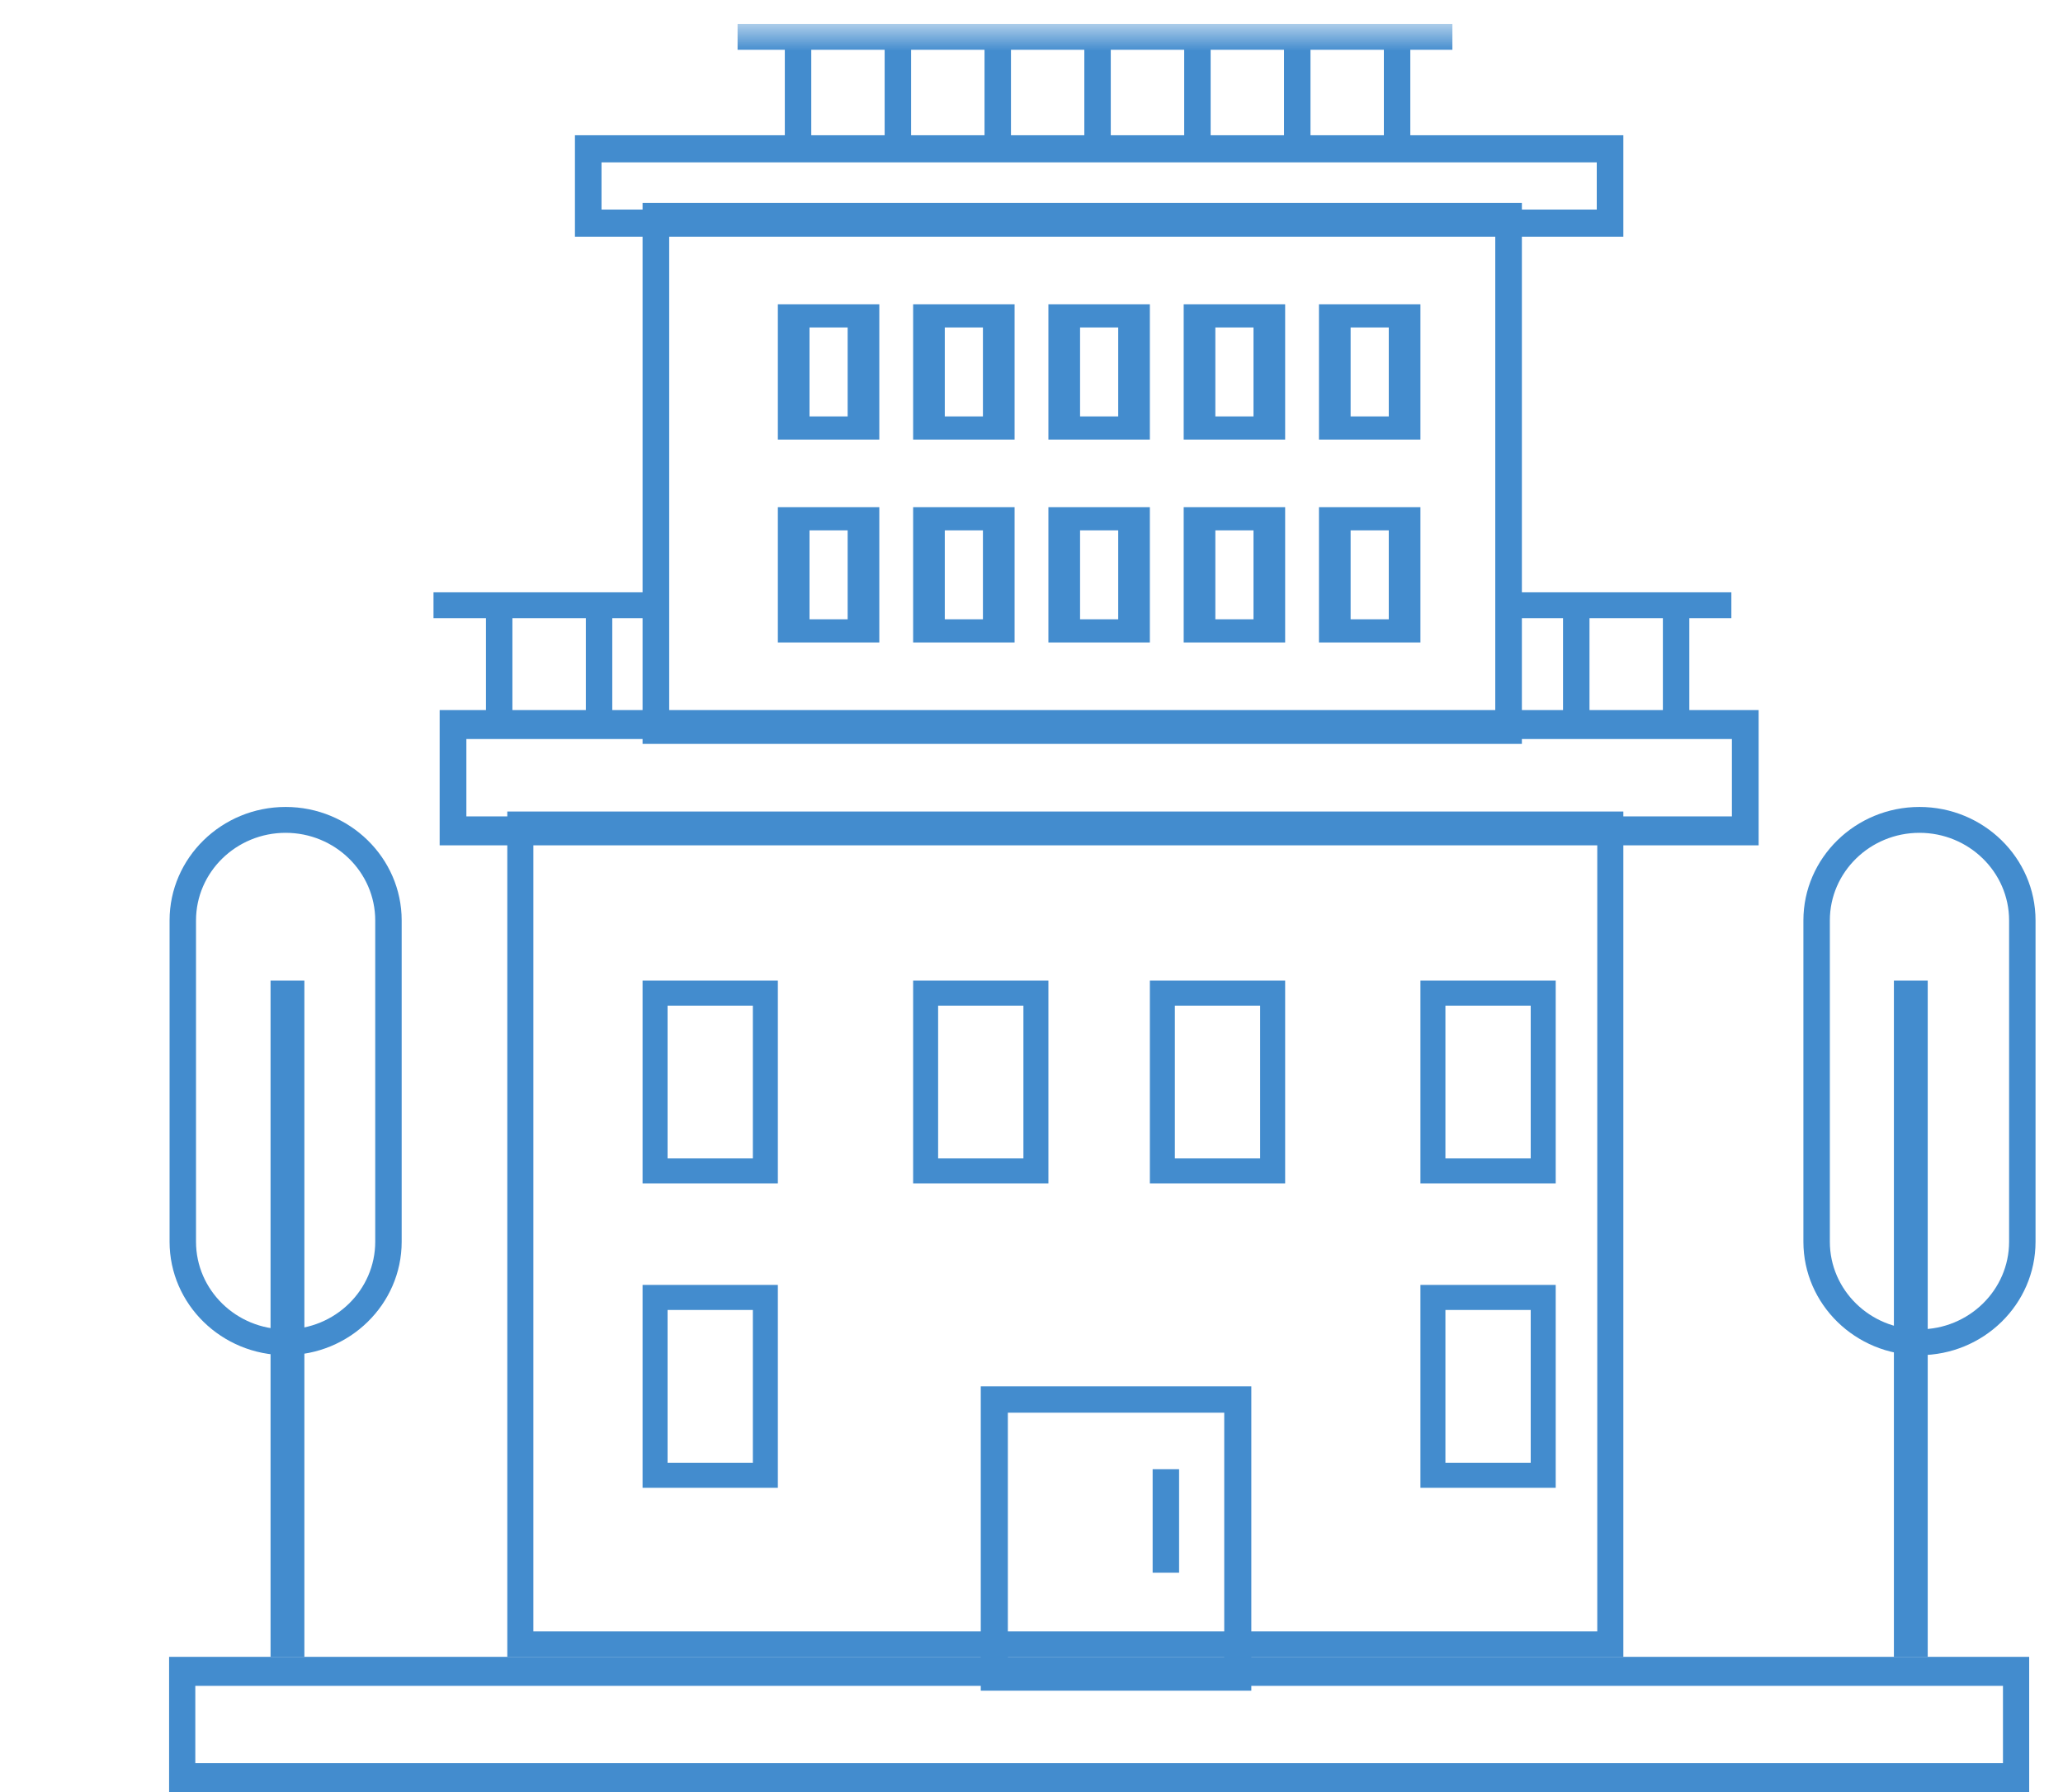
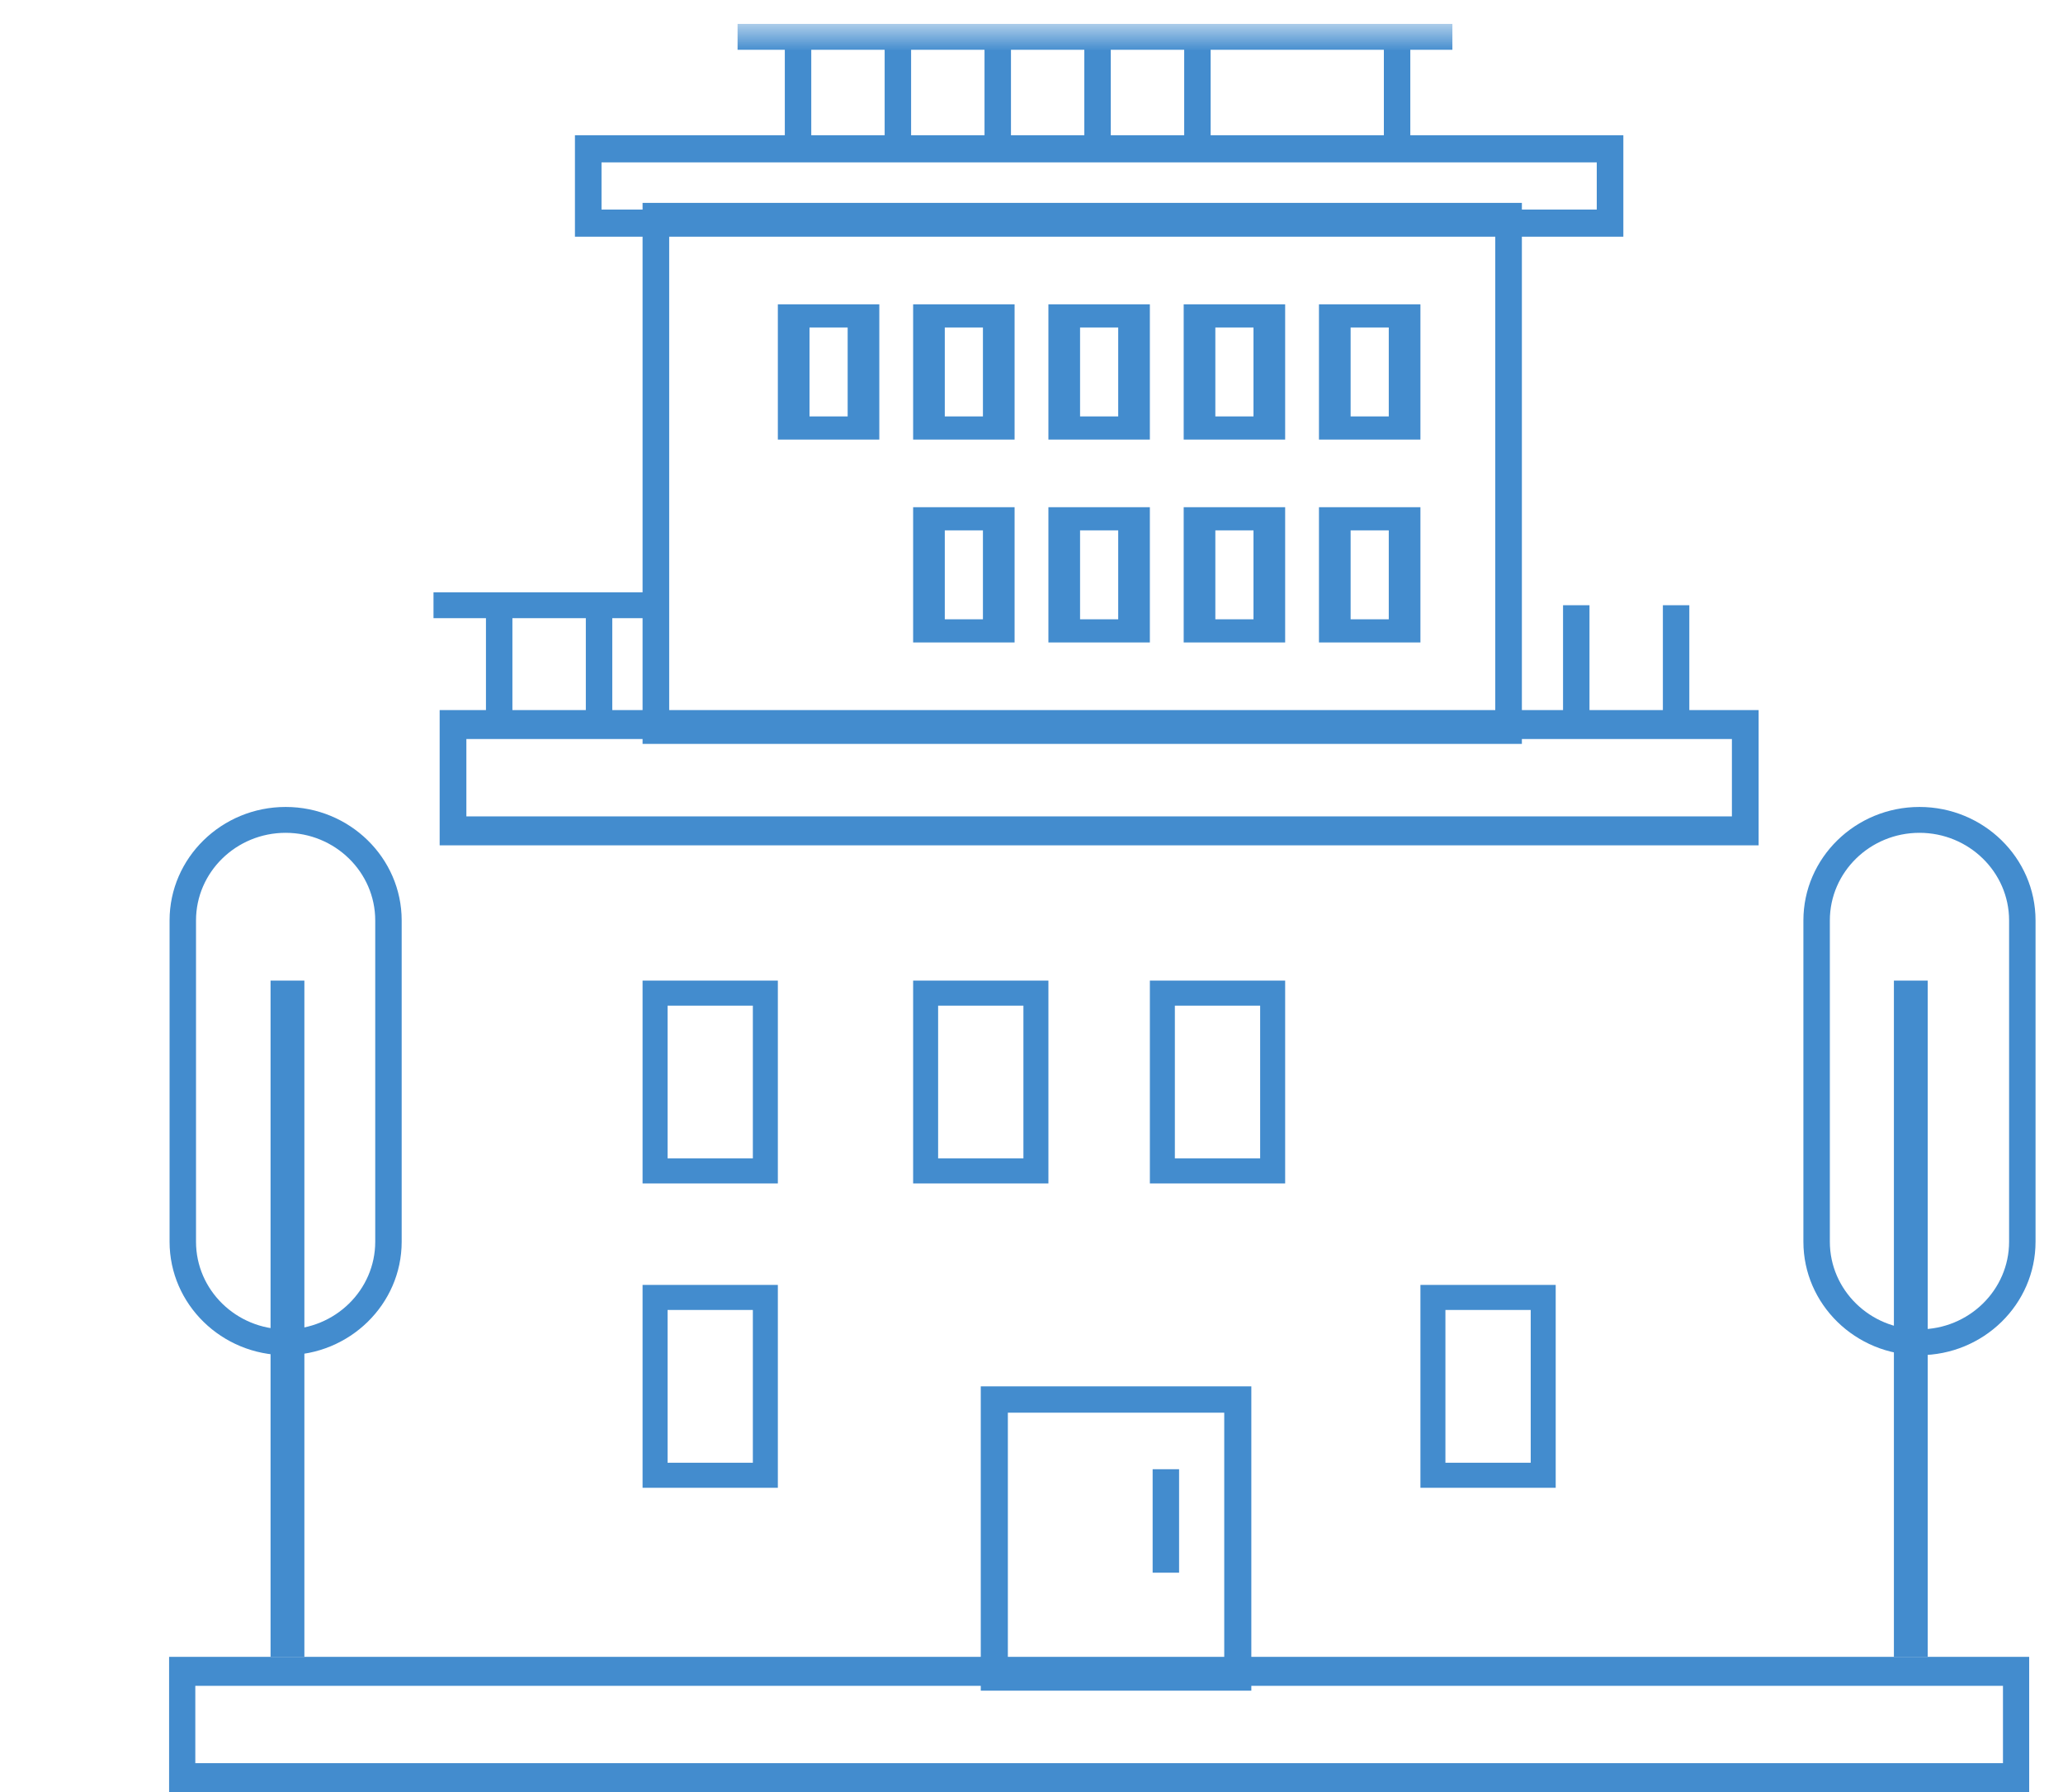
<svg xmlns="http://www.w3.org/2000/svg" width="61" height="53" viewBox="0 0 61 53" fill="none">
-   <path fill-rule="evenodd" clip-rule="evenodd" d="M0.771 24.247H32.229V0.753H0.771V24.247ZM0 25H33V0H0V25Z" transform="translate(15 24)" fill="#438CCE" />
  <path fill-rule="evenodd" clip-rule="evenodd" d="M0.787 15.212H25.213V0.788H0.787V15.212ZM0 16H26V0H0V16Z" transform="translate(19 6)" fill="#438CCE" />
  <path fill-rule="evenodd" clip-rule="evenodd" d="M0.786 2.198H30.214V0.802H0.786V2.198ZM0 3H31V0H0V3Z" transform="translate(17 4)" fill="#438CCE" />
  <path fill-rule="evenodd" clip-rule="evenodd" d="M0.79 3.144H38.21V0.856H0.79V3.144ZM0 4H39V0H0V4Z" transform="translate(13 21)" fill="#438CCE" />
  <path fill-rule="evenodd" clip-rule="evenodd" d="M0 4H55V0H0V4ZM0.775 3.144H54.225V0.857H0.775V3.144Z" transform="translate(5 49)" fill="#438CCE" />
  <path fill-rule="evenodd" clip-rule="evenodd" d="M0.739 5.259H3.261V0.741H0.739V5.259ZM0 6H4V0H0V6Z" transform="translate(19 29)" fill="#438CCE" />
  <path fill-rule="evenodd" clip-rule="evenodd" d="M0.936 3.315H2.064V0.685H0.936V3.315ZM0 4H3V0H0V4Z" transform="translate(23 9)" fill="#438CCE" />
-   <path fill-rule="evenodd" clip-rule="evenodd" d="M0.936 3.315H2.064V0.685H0.936V3.315ZM0 4H3V0H0V4Z" transform="translate(23 15)" fill="#438CCE" />
  <path fill-rule="evenodd" clip-rule="evenodd" d="M0.936 3.315H2.064V0.685H0.936V3.315ZM0 4H3V0H0V4Z" transform="translate(27 9)" fill="#438CCE" />
  <path fill-rule="evenodd" clip-rule="evenodd" d="M0.936 3.315H2.064V0.685H0.936V3.315ZM0 4H3V0H0V4Z" transform="translate(27 15)" fill="#438CCE" />
  <path fill-rule="evenodd" clip-rule="evenodd" d="M0.936 3.315H2.064V0.685H0.936V3.315ZM0 4H3V0H0V4Z" transform="translate(31 9)" fill="#438CCE" />
  <path fill-rule="evenodd" clip-rule="evenodd" d="M0.936 3.315H2.064V0.685H0.936V3.315ZM0 4H3V0H0V4Z" transform="translate(31 15)" fill="#438CCE" />
  <path fill-rule="evenodd" clip-rule="evenodd" d="M0.936 3.315H2.064V0.685H0.936V3.315ZM0 4H3V0H0V4Z" transform="translate(35 9)" fill="#438CCE" />
  <path fill-rule="evenodd" clip-rule="evenodd" d="M0.936 3.315H2.064V0.685H0.936V3.315ZM0 4H3V0H0V4Z" transform="translate(35 15)" fill="#438CCE" />
  <path fill-rule="evenodd" clip-rule="evenodd" d="M0.936 3.315H2.064V0.685H0.936V3.315ZM0 4H3V0H0V4Z" transform="translate(39 9)" fill="#438CCE" />
  <path fill-rule="evenodd" clip-rule="evenodd" d="M0.936 3.315H2.064V0.685H0.936V3.315ZM0 4H3V0H0V4Z" transform="translate(39 15)" fill="#438CCE" />
  <path fill-rule="evenodd" clip-rule="evenodd" d="M0.739 5.259H3.261V0.741H0.739V5.259ZM0 6H4V0H0V6Z" transform="translate(19 38)" fill="#438CCE" />
  <path fill-rule="evenodd" clip-rule="evenodd" d="M0.739 5.259H3.261V0.741H0.739V5.259ZM0 6H4V0H0V6Z" transform="translate(27 29)" fill="#438CCE" />
  <path fill-rule="evenodd" clip-rule="evenodd" d="M0.739 5.259H3.261V0.741H0.739V5.259ZM0 6H4V0H0V6Z" transform="translate(34 29)" fill="#438CCE" />
  <path fill-rule="evenodd" clip-rule="evenodd" d="M0.801 8.221H7.199V0.779H0.801V8.221ZM0 9H8V0H0V9Z" transform="translate(29 41)" fill="#438CCE" />
-   <path fill-rule="evenodd" clip-rule="evenodd" d="M0.739 5.259H3.261V0.741H0.739V5.259ZM0 6H4V0H0V6Z" transform="translate(42 29)" fill="#438CCE" />
  <path fill-rule="evenodd" clip-rule="evenodd" d="M0.739 5.259H3.261V0.741H0.739V5.259ZM0 6H4V0H0V6Z" transform="translate(42 38)" fill="#438CCE" />
  <path fill-rule="evenodd" clip-rule="evenodd" d="M0 20H1V0H0V20Z" transform="translate(56 29)" fill="#438CCE" />
  <path fill-rule="evenodd" clip-rule="evenodd" d="M0 20H1V0H0V20Z" transform="translate(8 29)" fill="#438CCE" />
  <path fill-rule="evenodd" clip-rule="evenodd" d="M3.432 0.765C1.971 0.765 0.782 1.927 0.782 3.356V12.858C0.782 14.287 1.971 15.449 3.432 15.449C4.892 15.449 6.081 14.287 6.081 12.858V3.356C6.081 1.927 4.892 0.765 3.432 0.765ZM3.432 16.213C1.54 16.213 0 14.708 0 12.858V3.356C0 1.506 1.54 0 3.432 0C5.323 0 6.863 1.506 6.863 3.356V12.858C6.863 14.708 5.323 16.213 3.432 16.213Z" transform="translate(5.014 23.865)" fill="#438CCE" />
  <path fill-rule="evenodd" clip-rule="evenodd" d="M3.432 0.765C1.971 0.765 0.782 1.927 0.782 3.356V12.858C0.782 14.287 1.971 15.449 3.432 15.449C4.892 15.449 6.082 14.287 6.082 12.858V3.356C6.082 1.927 4.892 0.765 3.432 0.765ZM3.432 16.213C1.54 16.213 0 14.708 0 12.858V3.356C0 1.506 1.54 0 3.432 0C5.324 0 6.864 1.506 6.864 3.356V12.858C6.864 14.708 5.324 16.213 3.432 16.213Z" transform="translate(53.324 23.865)" fill="#438CCE" />
  <mask id="mask0" mask-type="alpha" maskUnits="userSpaceOnUse" x="0" y="0" width="61" height="53">
    <path fill-rule="evenodd" clip-rule="evenodd" d="M0 51.293H60.427V0H0V51.293Z" transform="translate(0 0.707)" fill="white" />
  </mask>
  <g mask="url(#mask0)">
    <path fill-rule="evenodd" clip-rule="evenodd" d="M0 3.06H0.782V0H0V3.06Z" transform="translate(34.082 43.451)" fill="#438CCE" />
    <path fill-rule="evenodd" clip-rule="evenodd" d="M0 0.765H21.136V0H0V0.765Z" transform="translate(21.809 0.707)" fill="#438CCE" />
    <path fill-rule="evenodd" clip-rule="evenodd" d="M0 3.447H0.782V0H0V3.447Z" transform="translate(23.206 1.089)" fill="#438CCE" />
    <path fill-rule="evenodd" clip-rule="evenodd" d="M0 3.447H0.782V0H0V3.447Z" transform="translate(26.158 1.089)" fill="#438CCE" />
    <path fill-rule="evenodd" clip-rule="evenodd" d="M0 3.447H0.782V0H0V3.447Z" transform="translate(29.111 1.089)" fill="#438CCE" />
    <path fill-rule="evenodd" clip-rule="evenodd" d="M0 3.447H0.782V0H0V3.447Z" transform="translate(32.062 1.089)" fill="#438CCE" />
    <path fill-rule="evenodd" clip-rule="evenodd" d="M0 3.447H0.782V0H0V3.447Z" transform="translate(35.015 1.089)" fill="#438CCE" />
-     <path fill-rule="evenodd" clip-rule="evenodd" d="M0 3.447H0.782V0H0V3.447Z" transform="translate(37.967 1.089)" fill="#438CCE" />
    <path fill-rule="evenodd" clip-rule="evenodd" d="M0 3.447H0.782V0H0V3.447Z" transform="translate(40.919 1.089)" fill="#438CCE" />
-     <path fill-rule="evenodd" clip-rule="evenodd" d="M0 0.765H6.529V0H0V0.765Z" transform="translate(44.665 17.517)" fill="#438CCE" />
    <path fill-rule="evenodd" clip-rule="evenodd" d="M0 3.447H0.782V0H0V3.447Z" transform="translate(46.217 17.899)" fill="#438CCE" />
    <path fill-rule="evenodd" clip-rule="evenodd" d="M0 3.447H0.782V0H0V3.447Z" transform="translate(49.169 17.899)" fill="#438CCE" />
    <path fill-rule="evenodd" clip-rule="evenodd" d="M0 0.765H6.529V0H0V0.765Z" transform="translate(12.818 17.517)" fill="#438CCE" />
    <path fill-rule="evenodd" clip-rule="evenodd" d="M0 3.447H0.782V0H0V3.447Z" transform="translate(14.369 17.899)" fill="#438CCE" />
    <path fill-rule="evenodd" clip-rule="evenodd" d="M0 3.447H0.782V0H0V3.447Z" transform="translate(17.322 17.899)" fill="#438CCE" />
  </g>
</svg>